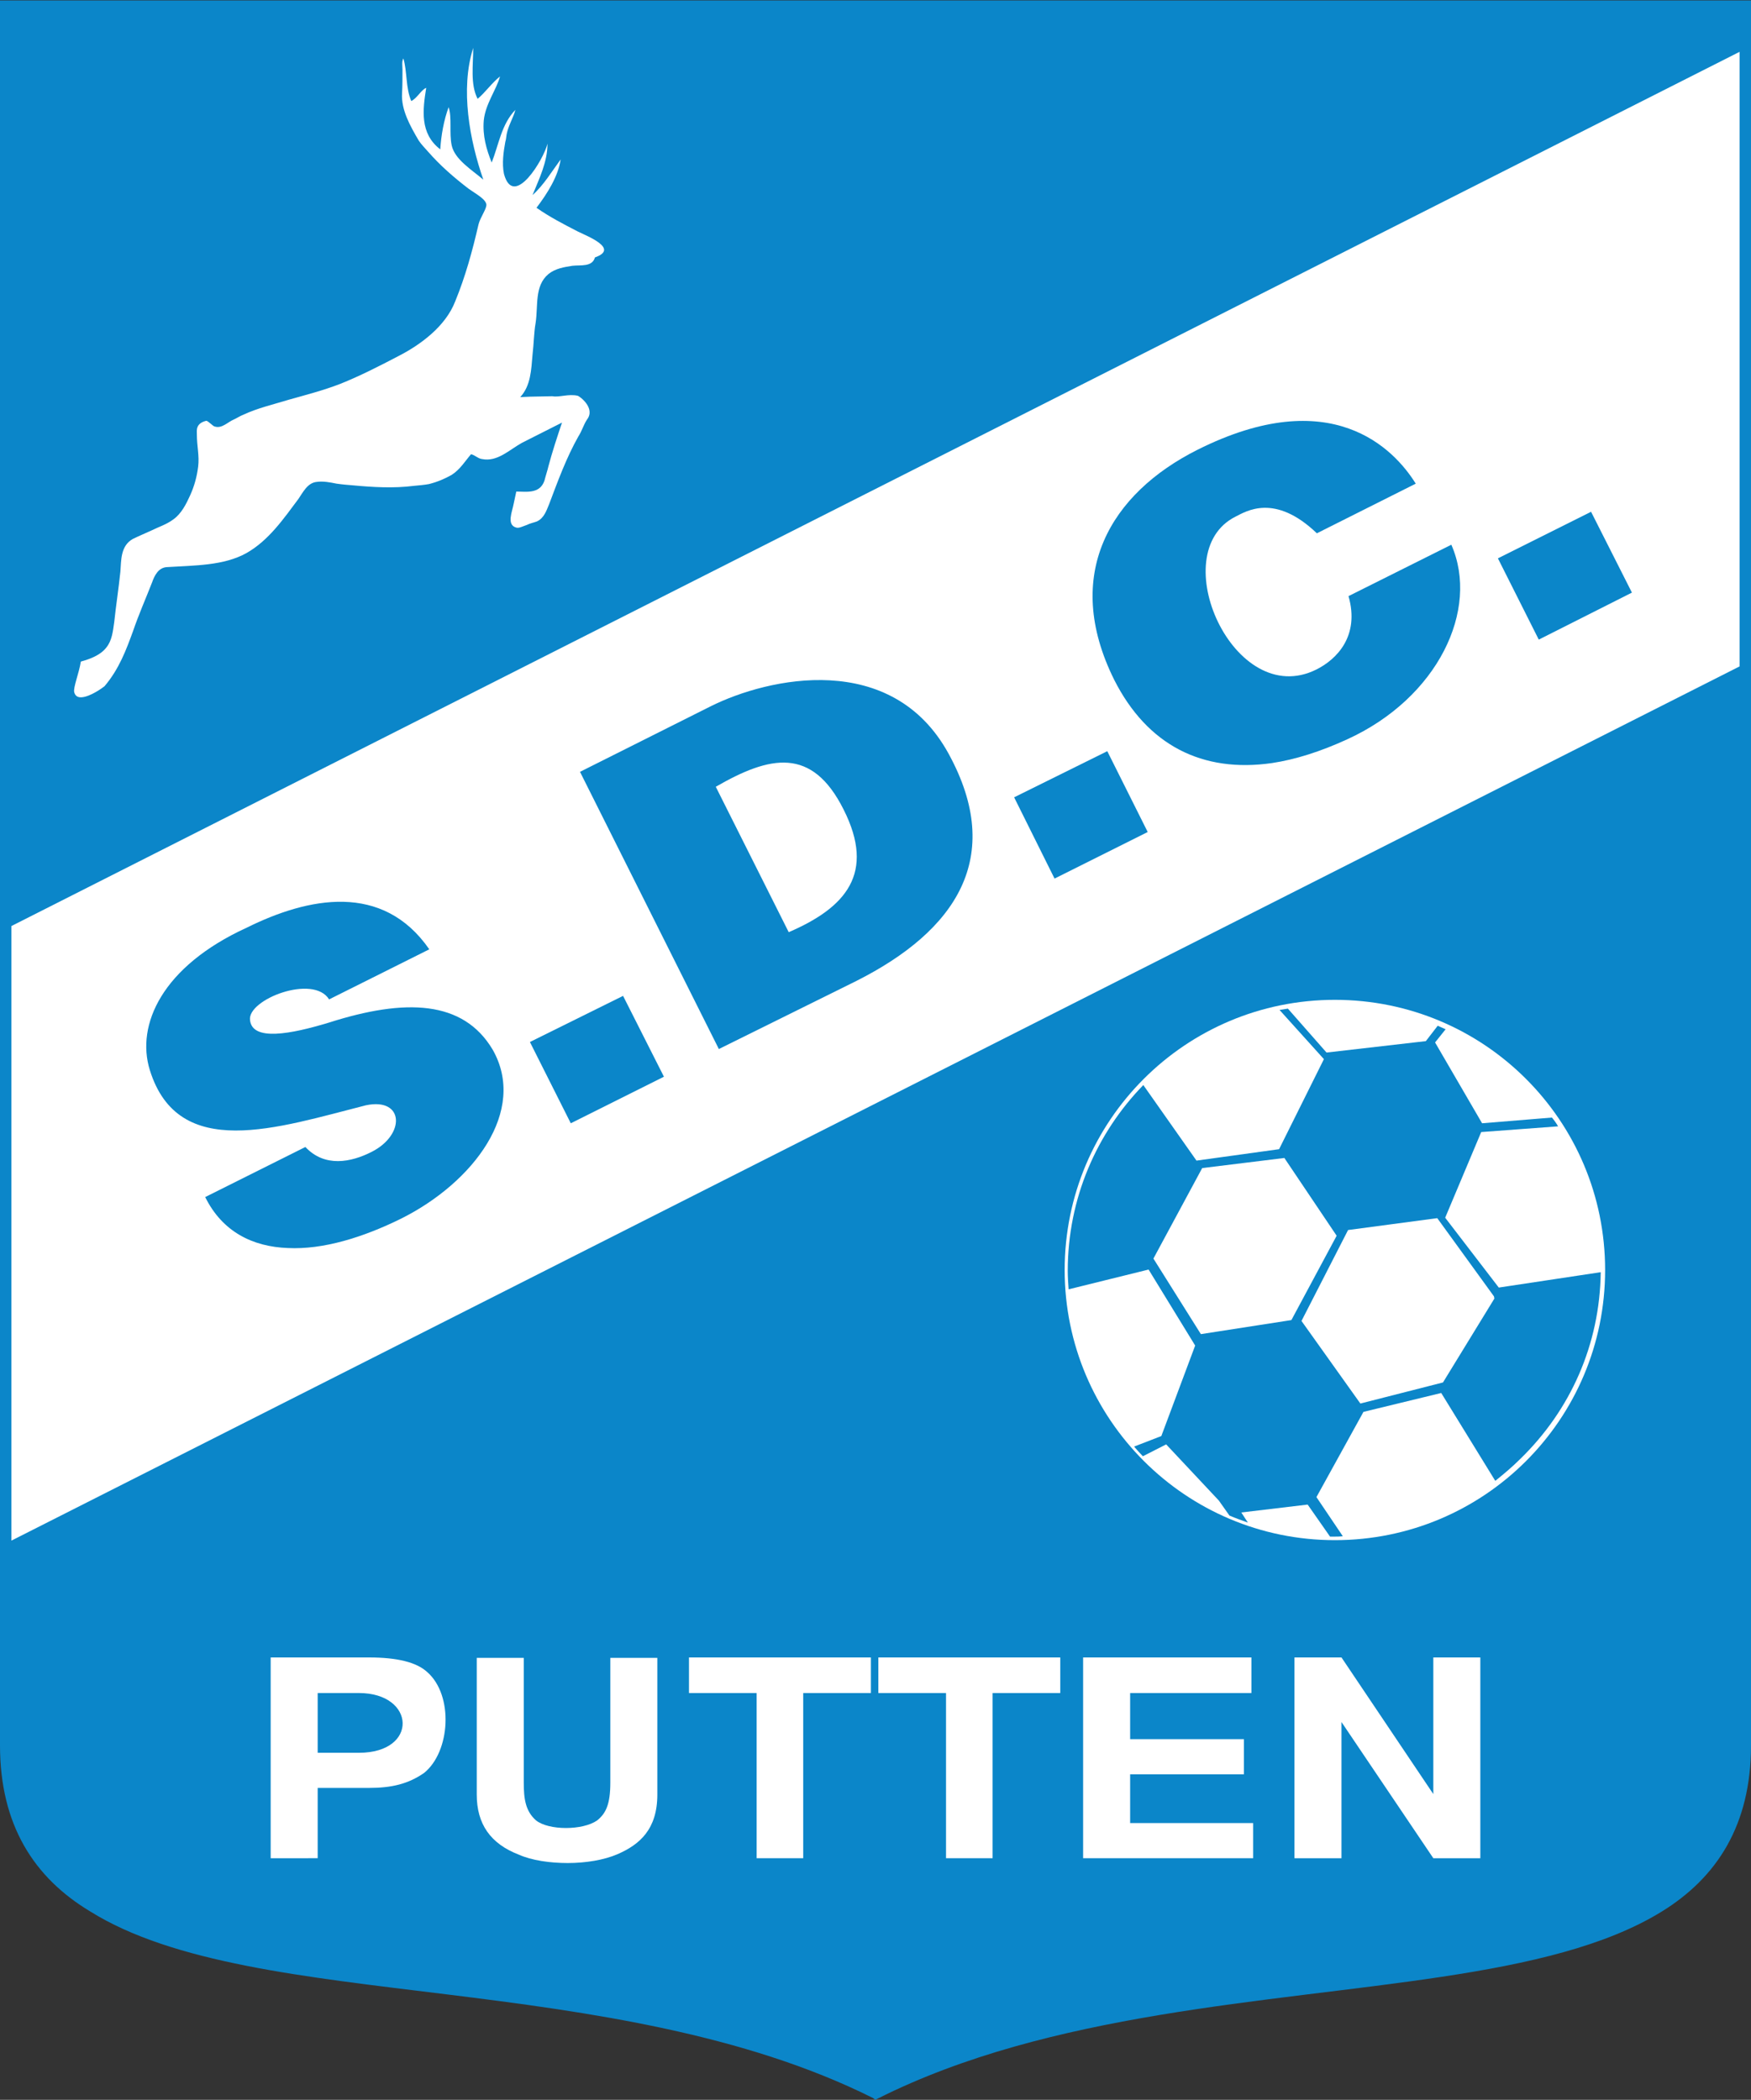
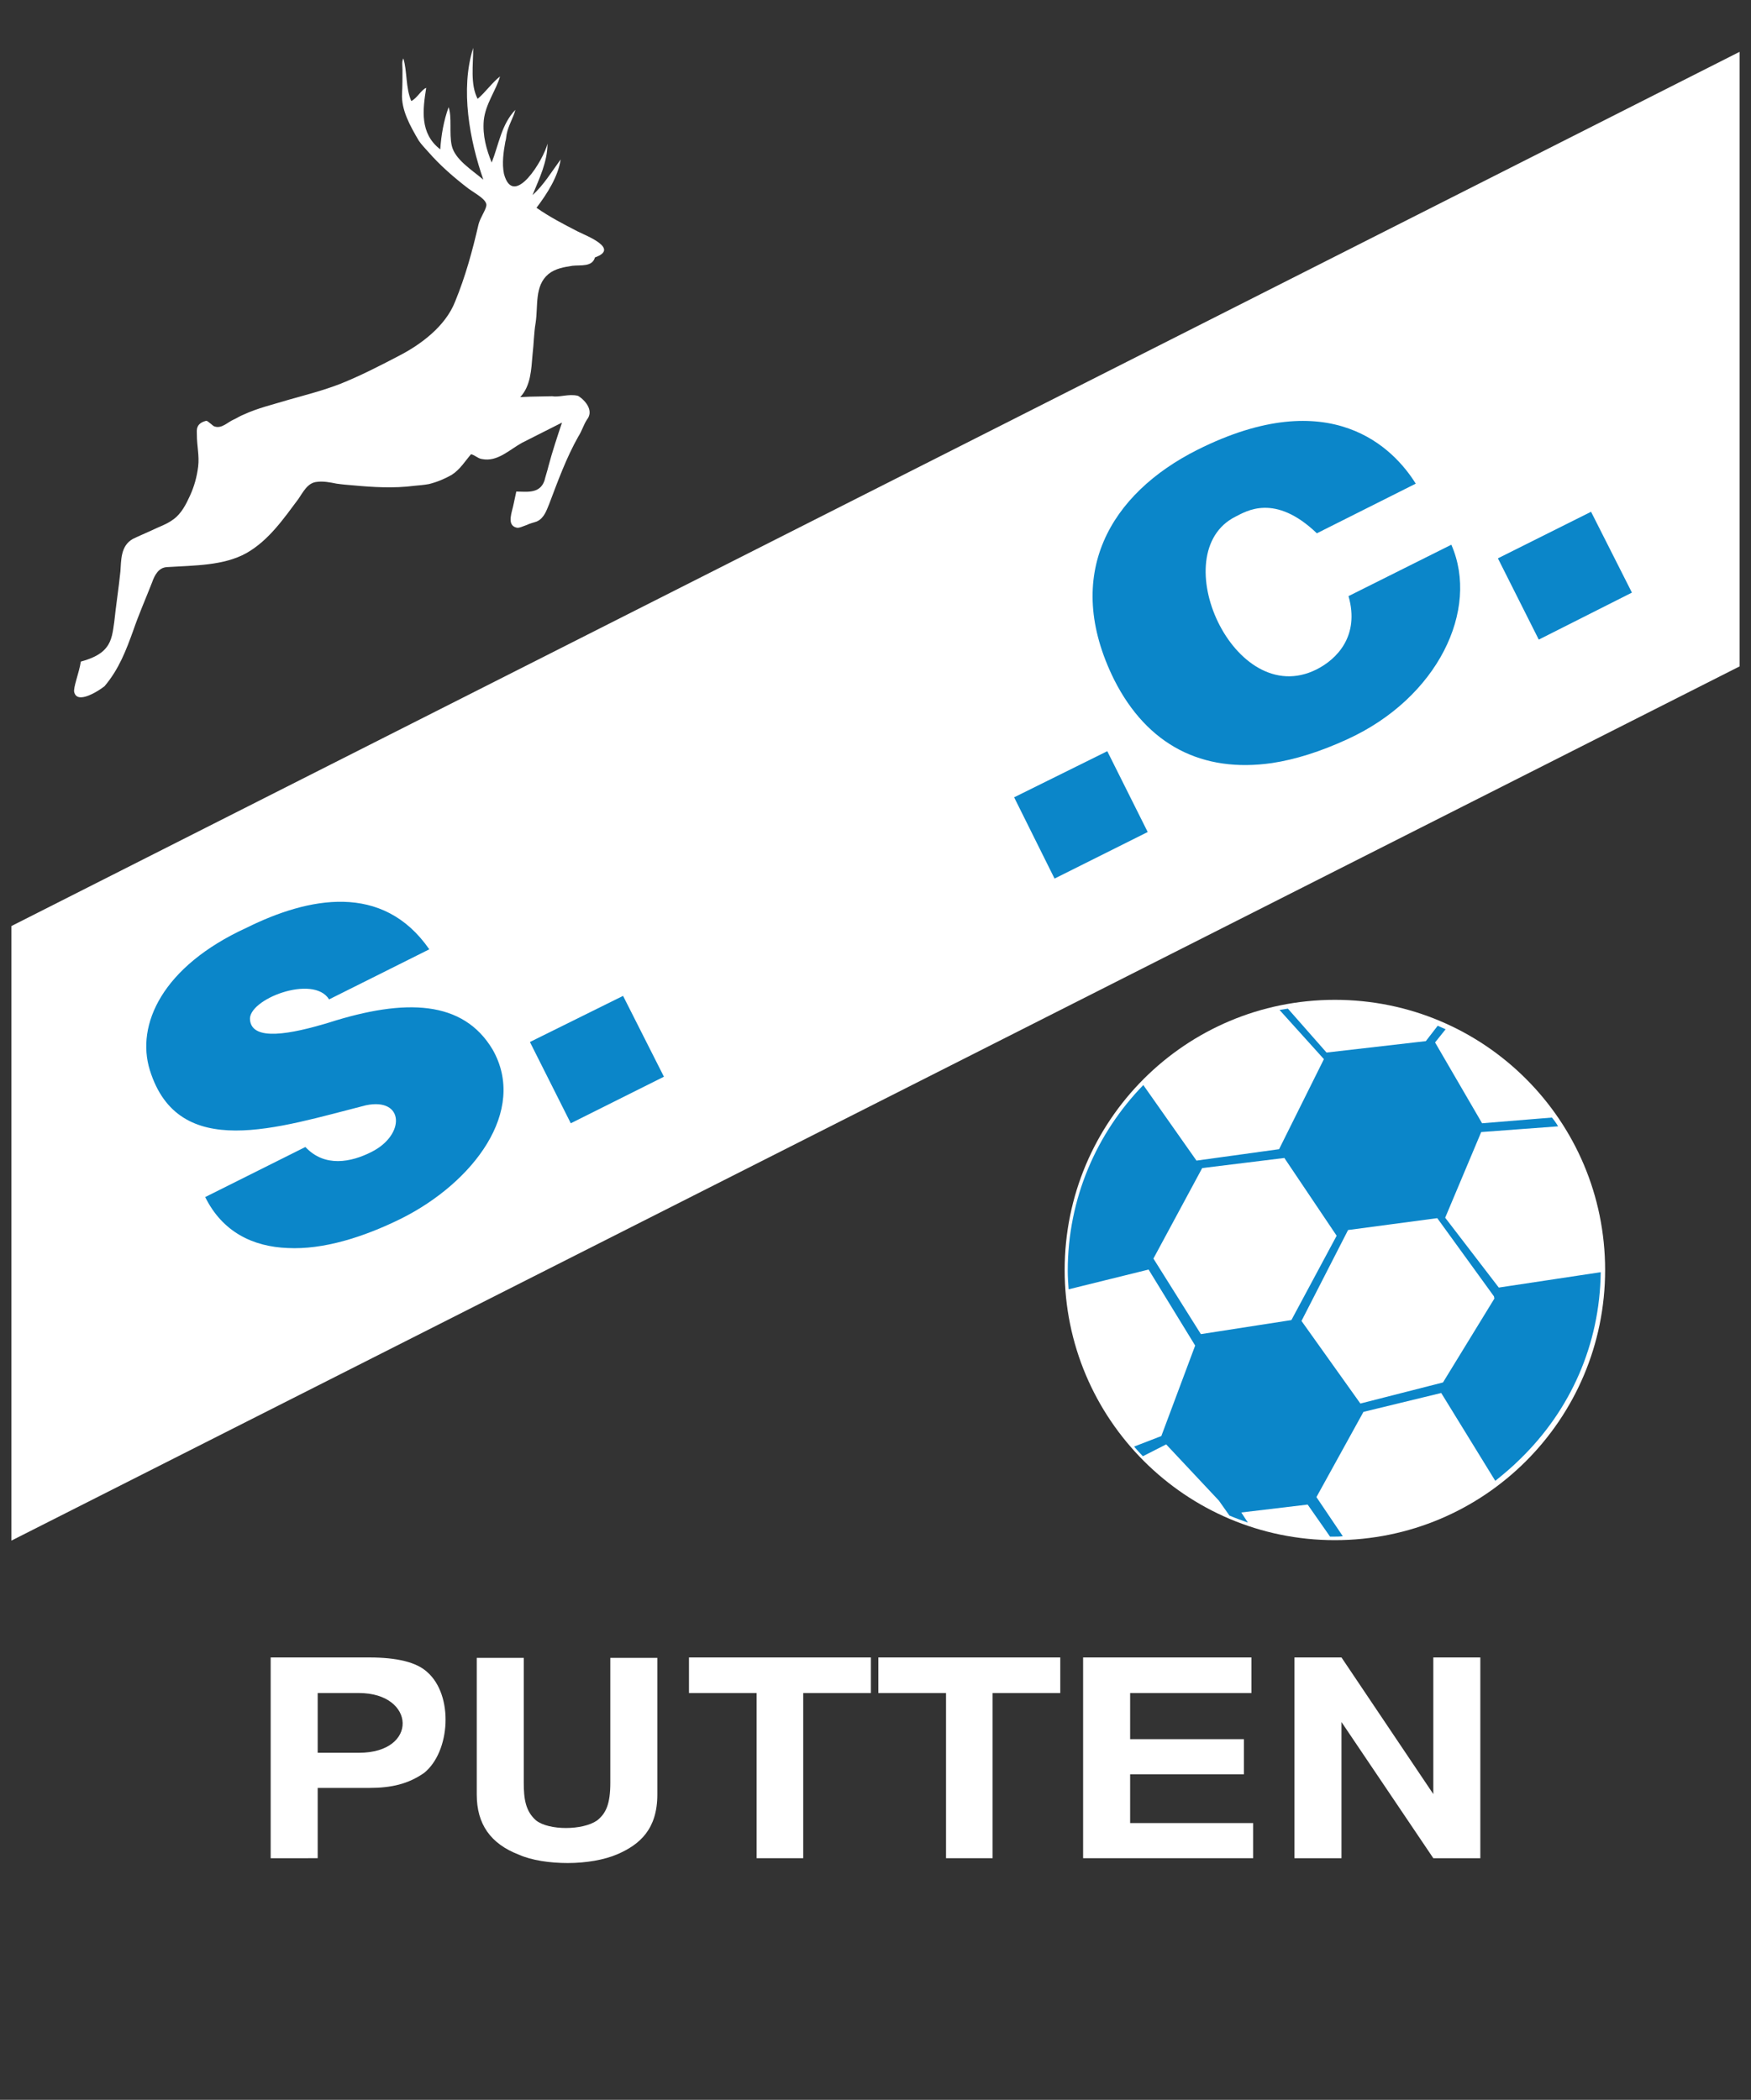
<svg xmlns="http://www.w3.org/2000/svg" version="1.1" id="Layer_1" x="0px" y="0px" width="398.5px" height="478px" viewBox="0 0 398.5 478" style="enable-background:new 0 0 398.5 478;" xml:space="preserve">
  <rect x="0" y="0" width="398.5" height="478" fill="#333333" stroke="none" />
  <style type="text/css">
	.st0{fill:#0B86C9;}
	.st1{fill:#FFFFFF;}
</style>
-   <path class="st0" d="M198.7,477.6c-29.4-14.7-64.6-19.6-97-23.6l0,0c-32.5-4-62.3-7.1-81.2-18.9l0,0C7.7,427.4,0,415.4,0,397.3l0,0  V0.1h397.2v1.3V0.1h1.3v397.2c0,18.1-7.7,30.1-20.4,37.9l0,0c-12.7,7.8-30.1,11.8-50,14.8l0,0c-39.7,6-89.1,8-128.3,27.7l0,0  l-0.6,0.3L198.7,477.6L198.7,477.6z" />
  <polygon class="st1" points="2.6,210.8 2.6,350.7 395.9,151.7 395.9,11.8 " />
  <path class="st1" d="M18,158.7L18,158.7c-0.5-0.1-0.9-0.4-1.1-1.1c-0.3-1,1.1-4.4,1.5-7c2.2-0.6,4.5-1.5,5.8-3.2  c1.3-1.6,1.5-3.7,1.8-5.8c0.4-3.8,1-7.6,1.4-11.5c0.2-2.5,0-5.8,2.8-7.4c1.4-0.7,2.9-1.3,4.4-2c1.6-0.8,3.3-1.3,4.9-2.5  c1.8-1.3,2.9-3.5,3.8-5.5c0.9-2,1.5-4.1,1.8-6.5c0.3-2.5-0.3-4.6-0.3-7.4c0-0.8-0.3-2.4,2.1-3c0.4-0.1,1.6,1.3,2,1.3  c1.6,0.5,2.9-1,4.3-1.6c0.7-0.3,1.4-0.8,2.2-1.1c3.2-1.5,6.7-2.3,10.3-3.4c3.9-1.1,7.8-2.1,11.7-3.6c4.5-1.8,8.8-4,13.2-6.3  c5.1-2.6,10.8-6.8,13-12.5c2.3-5.6,3.9-11.4,5.3-17.5c0.4-1.6,1.7-3.3,1.8-4.4c0-1.3-2.3-2.5-4-3.7c-3.4-2.6-6.5-5.3-9.3-8.5  c-0.7-0.8-1.5-1.6-2.1-2.5c-2-3.4-4-7-3.8-10.7c0.1-1.8,0.1-3.6,0.1-5.4c0-0.9-0.2-1.9,0.2-2.6c0.9,3,0.5,6.7,1.8,9.7  c1.3-0.6,2.3-2.6,3.4-3c-0.8,5-1.5,10.4,3.2,14c0.2-3.2,0.8-6.6,1.9-9.6c0.8,2.3,0.1,5.9,0.7,8.7c0.7,3.2,4.5,5.5,7.2,7.8  c-3.1-8.9-5.3-20.6-2.3-30c0,3.9-0.7,8.3,1,11.6c1.7-1.4,3.3-3.7,5.1-5.1c-0.9,3.2-3.3,6.2-3.7,10c-0.3,3.5,0.6,6.6,1.8,9.6  c1.6-4,2.2-8.7,5.4-12c-0.5,1.9-1.6,3.5-2,5.6c-0.1,0.5-0.1,1.1-0.3,1.7c-0.4,2.2-0.8,4.9-0.3,7.3c2.2,8.1,9.1-3.4,9.9-6.9  c0,4.2-1.9,8-3.4,11.7c2.5-2.2,4.4-5.4,6.4-8.1c-0.6,3.9-3,7.7-5.5,11c3,2.1,6.1,3.7,9.4,5.4c2,1,9.6,3.9,3.9,5.9  c-0.6,2.2-3.2,1.7-5.1,1.9c-1.9,0.3-3.9,0.6-5.5,1.9c-3.2,2.7-2.3,7.2-2.9,11.1c-0.4,2.3-0.4,4.7-0.7,7.2c-0.3,3.5-0.4,7.1-2.8,9.7  l2.2-0.1l5.1-0.1c1.6,0.3,3.7-0.6,5.8-0.1c0.4,0.1,4.1,2.8,2.1,5.4c-0.8,1.2-1.1,2.5-2,3.9c-2.7,4.8-4.6,10-6.6,15.3  c-0.6,1.4-1.1,3.2-2.8,4c-0.8,0.3-1.5,0.4-2.3,0.8c-0.9,0.3-1.8,0.8-2.4,0.6c-2.3-0.6-0.9-3.7-0.6-5.4l0.6-2.8  c2.4,0,5.8,0.7,6.6-3.2c0.2-0.8,0.5-1.6,0.7-2.5c0.9-3.4,2-6.7,3.1-10l-9.1,4.6c-2.9,1.6-5.6,4.4-9.1,3.7c-0.9-0.1-1.6-0.9-2.5-1.1  c-1.3,1.5-2.5,3.5-4.4,4.7c-1.6,0.9-3.2,1.6-5.2,2.1c-1.1,0.2-2.3,0.3-3.4,0.4c-4.6,0.6-9.4,0.3-13.7-0.1c-1.3-0.1-2.5-0.2-3.9-0.4  c-1.5-0.3-3-0.6-4.5-0.4c-2.1,0.2-3.1,2.3-4.2,3.9c-3.3,4.4-6.7,9.4-11.8,12.3c-5.2,2.9-11.8,2.8-18.1,3.2c-1.9,0.1-2.8,1.8-3.4,3.5  c-1.4,3.6-3,7.2-4.3,11c-1.6,4.4-3.2,8.7-6.5,12.6C22.4,157.3,19.6,159,18,158.7" />
  <path class="st0" d="M65.5,284.1L65.5,284.1c-8-0.3-14.9-3.7-18.8-11.6l22.8-11.4c4.4,4.7,10.4,3.5,15.1,1.1  c7.7-3.9,7.4-12.4-1.3-10.6c-20.1,5.1-42.7,12.9-49.2-8c-3.2-10.3,2.8-23.6,22-32.4c14.1-7,31-10.4,41.6,4.9l-22.8,11.4  c-3.6-5.8-18.6,0-18,4.7c0.5,4.9,9.3,3.2,17.9,0.6c17.5-5.6,30.6-5.1,37.3,6.1c8,14-4.4,30.3-20.8,38.5  C82.6,281.7,73.5,284.5,65.5,284.1" />
  <polygon class="st0" points="129.9,255.7 120.6,237.2 141.8,226.7 151.1,245.1 " />
-   <path class="st0" d="M163.6,238.8L132,175.7l29.7-14.9c13.2-6.6,41.3-12.8,54.2,10.8c12.9,23.6,1.6,40.3-21,51.7L163.6,238.8z   M179.5,212.2c13-5.6,19.8-13.4,12.5-27.9c-7.2-14.4-16.8-12.3-29.1-5.2L179.5,212.2z" />
  <polygon class="st0" points="240,200 230.8,181.5 252,171 261.2,189.4 " />
  <path class="st0" d="M289.5,173.7L289.5,173.7c-15.9,2.3-28.4-4.1-35.9-18.9c-12-24.1-0.8-42.5,18.9-52.4  c30.5-15.3,44.8-0.2,49.7,7.7l-22.5,11.3c-9.6-9.2-16.1-5-18.5-3.8c-16.4,8.2-0.4,44.2,18.4,34.8c4.6-2.3,9.9-7.6,7.3-16.7  l23.4-11.7c6.5,14.8-3.1,34.9-23.7,44.3C300.5,171.1,294.8,172.9,289.5,173.7L289.5,173.7z" />
  <polygon class="st0" points="350.2,145.6 340.9,127.1 362.1,116.5 371.4,134.9 " />
  <path class="st1" d="M61.6,423v-45.7H84c6.4,0,10.8,1.1,13.2,3.3c6.1,5.3,5.3,18.2-0.7,23c-3.6,2.5-7.4,3.4-12.5,3.4H72.3v16H61.6z   M81.7,399c13.6,0,12.9-13.6,0-13.6h-9.4V399H81.7z" />
  <path class="st1" d="M129.2,424.1L129.2,424.1c-4,0-8.2-0.6-11.1-1.9c-6.5-2.5-9.6-7-9.6-13.7v-31.1h10.7v28.4  c0,3.7,0.4,6.5,2.8,8.6c2.9,2.3,10.6,2.3,13.9,0c2-1.6,3-3.7,3-8.6v-28.4h10.7v31.1c0,7.9-4,11.4-9.1,13.6  C137.5,423.4,133.3,424.1,129.2,424.1" />
  <polygon class="st1" points="172.2,423 172.2,385.4 156.8,385.4 156.8,377.3 198.2,377.3 198.2,385.4 182.8,385.4 182.8,423 " />
  <polygon class="st1" points="215.3,423 215.3,385.4 199.9,385.4 199.9,377.3 241.3,377.3 241.3,385.4 225.9,385.4 225.9,423 " />
  <polygon class="st1" points="246.5,423 246.5,377.3 284.8,377.3 284.8,385.4 257.2,385.4 257.2,395.9 283.1,395.9 283.1,403.9   257.2,403.9 257.2,415 285.2,415 285.2,423 " />
  <polygon class="st1" points="294.6,423 294.6,377.3 305.3,377.3 326.2,408.4 326.2,377.3 336.9,377.3 336.9,423 326.2,423   305.3,392 305.3,423 " />
  <path class="st1" d="M242.3,289.1c0-34,27.5-61.5,61.5-61.5l0,0c34,0,61.5,27.5,61.5,61.5l0,0c0,34-27.5,61.5-61.5,61.5l0,0  C269.8,350.6,242.3,323,242.3,289.1L242.3,289.1z" />
  <path class="st0" d="M364.3,289.6l-23.2,3.5l-12.2-15.9l0,0l8.2-19.5l17.5-1.3c-0.4-0.7-0.9-1.4-1.4-2l-15.9,1.3l-10.7-18.4l2.4-3  c-0.6-0.3-1.2-0.5-1.8-0.8l-2.7,3.5l-22.6,2.6l-8.8-10c-0.6,0.1-1.3,0.2-1.9,0.3l10.1,11.2l-10.2,20.5l-18.8,2.6l-12.1-17.2  c-10.6,10.9-17.2,25.8-17.2,42.3c0,1.4,0.1,2.8,0.2,4.2l18.2-4.5l10.6,17.3l-7.7,20.6l-6.2,2.4c0.7,0.8,1.3,1.5,2,2.2l5.3-2.7  l12,12.8l2.4,3.4c1.4,0.6,2.8,1.1,4.2,1.6l-1.5-2.3l15.1-1.8l5.1,7.3c0.2,0,0.5,0,0.7,0c0.8,0,1.5,0,2.2-0.1l-6-8.9l10.7-19.4l0,0  l17.7-4.3l12.3,20c2-1.6,3.9-3.2,5.7-5C357.4,321,364.1,306.1,364.3,289.6z M273.3,303.7l-10.8-17.2l11.1-20.6l18.7-2.3l11.9,17.7  l-10.3,19.2L273.3,303.7z M328.4,314.7L328.4,314.7l-18.8,4.8l-13.4-18.8l10.6-20.7l20.3-2.7l12.9,17.8l0.1,0.5L328.4,314.7z" />
</svg>